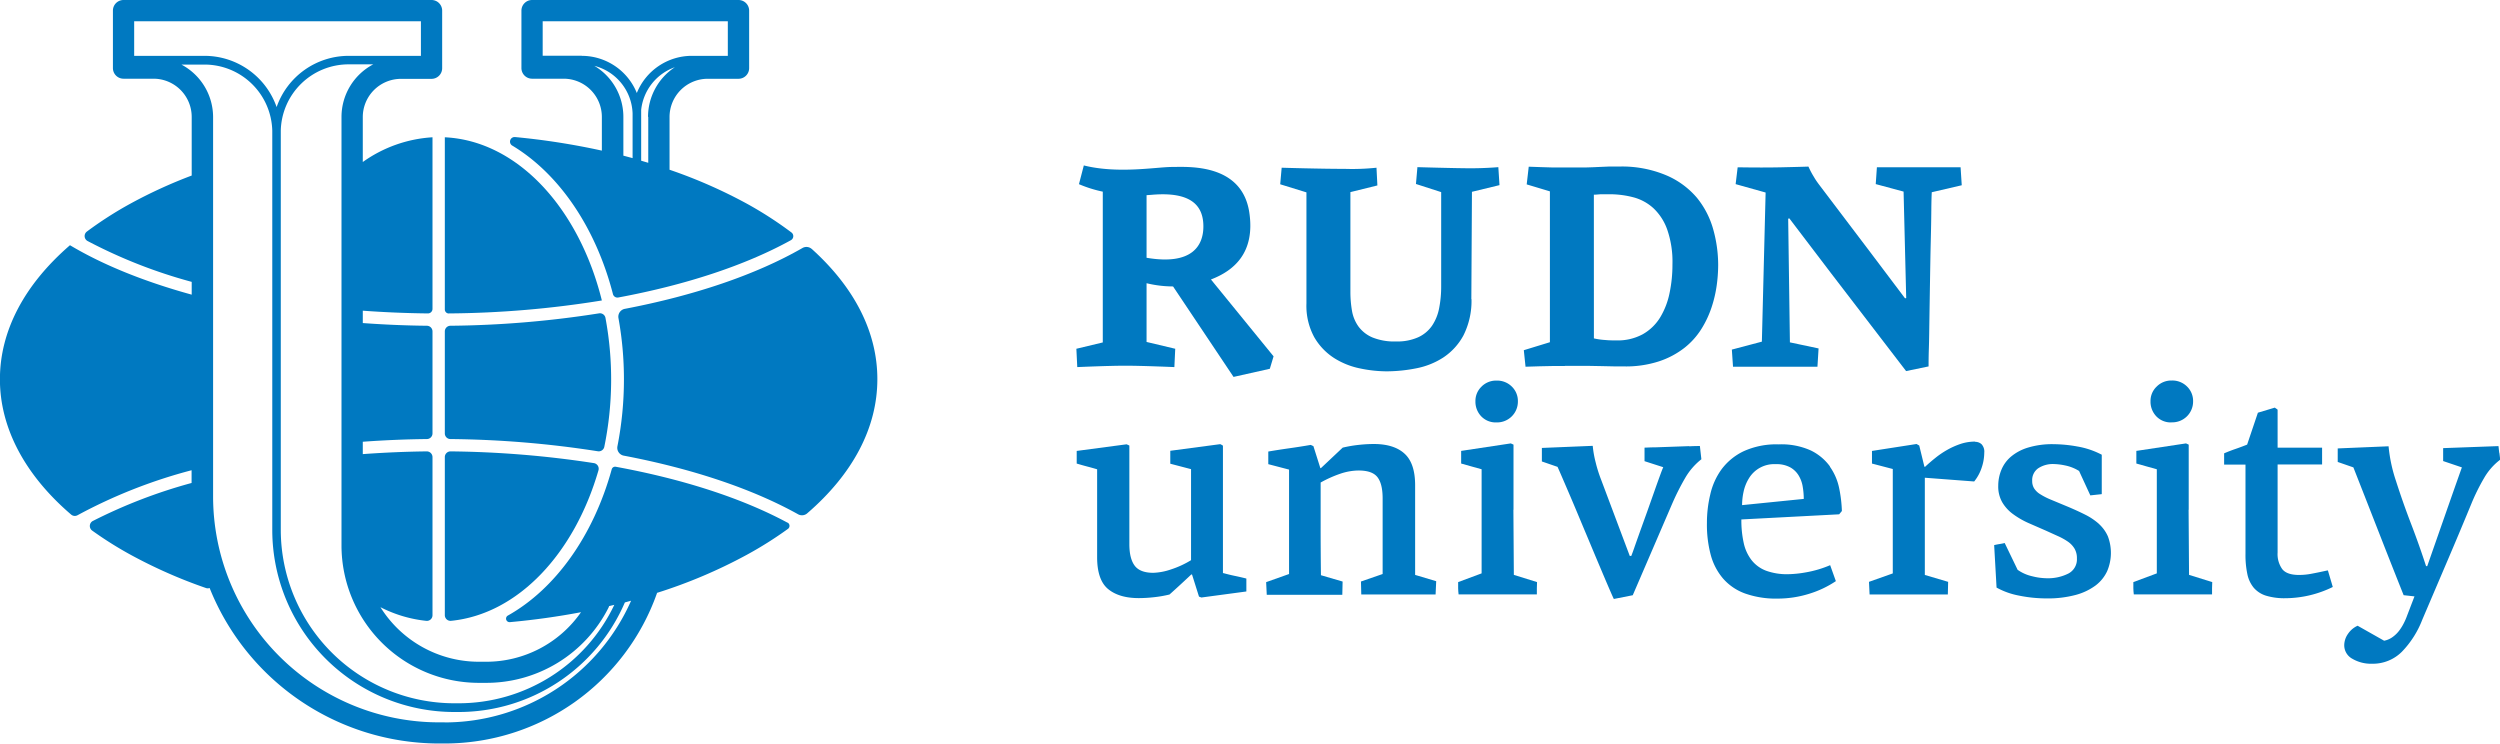
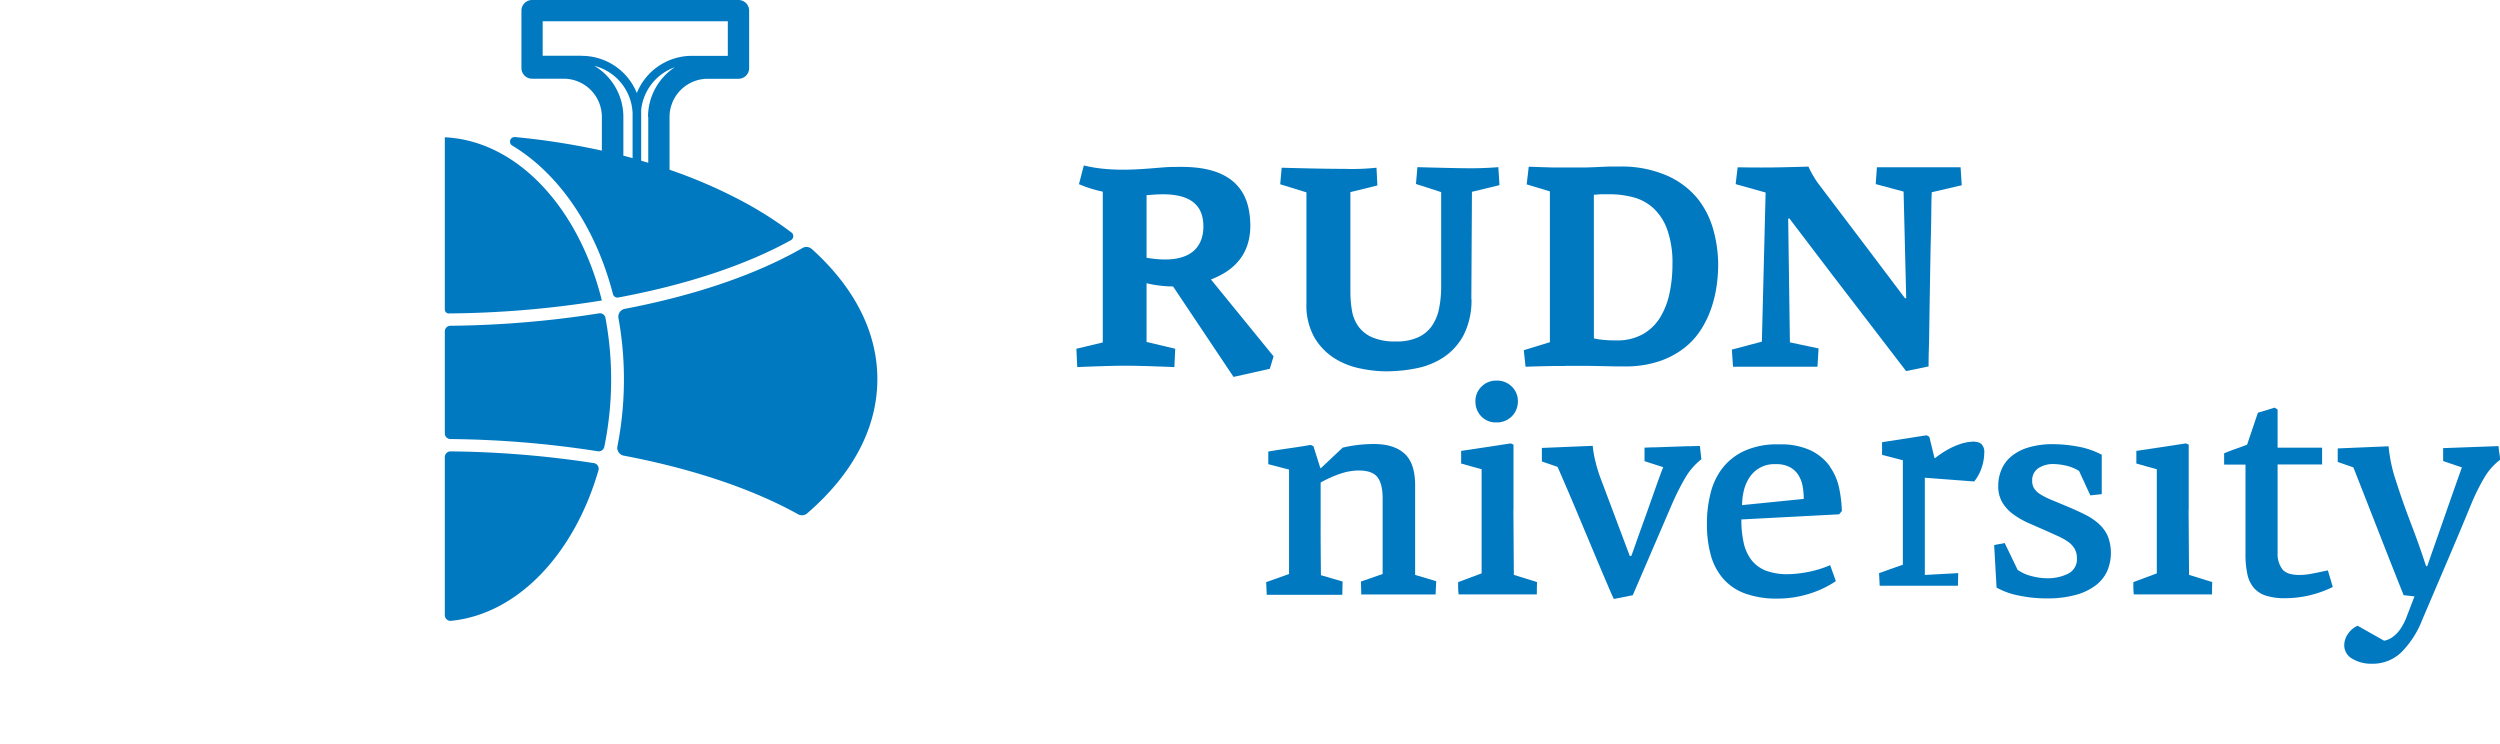
<svg xmlns="http://www.w3.org/2000/svg" id="Layer_1" data-name="Layer 1" viewBox="0 0 667.06 198.42">
  <defs>
    <style>.cls-1{fill:#0079c1;}</style>
  </defs>
-   <path class="cls-1" d="M413.72,351.35v-34a3.69,3.69,0,0,0-.72-.41l-13.33,1.77v3.45l5.54,1.45V347.9a25,25,0,0,1-5.43,2.49,16.07,16.07,0,0,1-4.64.88c-2.34,0-4-.63-4.95-1.88s-1.44-3.18-1.44-5.75q0-6.66,0-13.21t0-13.12l-.73-.33-13.32,1.77v3.37c.91.27,1.81.53,2.73.77s1.81.49,2.72.76V347.1q0,6.09,2.94,8.51t8.23,2.41a37.14,37.14,0,0,0,4-.24,31.24,31.24,0,0,0,4.14-.72c1.87-1.67,3.82-3.46,5.86-5.39a.21.21,0,0,0,.16.08l1.85,5.87.64.24,12-1.61V352.8c-1.07-.27-2.11-.51-3.13-.72s-2-.46-3-.73" transform="translate(-87.41 -198.43)" />
  <path class="cls-1" d="M465,327.9q0-5.85-2.82-8.42c-1.87-1.72-4.62-2.58-8.21-2.58a37.86,37.86,0,0,0-4.07.24,33.87,33.87,0,0,0-4.23.73l-5.8,5.46c-.06,0-.08,0-.08,0s0,0-.08,0l-1.85-5.86-.72-.33c-1.88.33-3.76.62-5.66.89s-3.79.56-5.66.88v3.37l5.54,1.45v27.86l-6.11,2.17.16,3.37h20.16l.08-3.53-5.78-1.69q-.09-7.54-.08-13.49V327.18a31.52,31.52,0,0,1,5.3-2.37,15.54,15.54,0,0,1,4.82-.84c2.46,0,4.14.6,5.06,1.81s1.36,3.09,1.36,5.66v20.15l-5.78,2,.08,3.45h19.83l.16-3.53L465,351.83Z" transform="translate(-87.41 -198.43)" />
  <path class="cls-1" d="M482.74,301.57a5.27,5.27,0,0,0-1.65,3.93,5.65,5.65,0,0,0,1.53,4,5.33,5.33,0,0,0,4.09,1.64,5.55,5.55,0,0,0,5.71-5.62,5.35,5.35,0,0,0-1.61-3.93,5.55,5.55,0,0,0-4.1-1.61,5.47,5.47,0,0,0-4,1.61" transform="translate(-87.41 -198.43)" />
  <path class="cls-1" d="M491.25,334.45q0-8.64,0-17.38l-.72-.33-13.25,2v3.37c.89.27,1.8.53,2.73.77s1.83.49,2.73.76v27.78l-6.26,2.33c0,.59,0,1.14,0,1.65s.06,1.06.12,1.64h20.88c0-.58,0-1.13,0-1.64s.05-1.06.05-1.65l-6.19-1.93q-.08-8.74-.12-17.38" transform="translate(-87.41 -198.43)" />
  <path class="cls-1" d="M538.13,317.47l-4.54.16-4.53.16c-1.42,0-2.37.08-2.85.08v3.61l5,1.61c-.16.32-.45,1.07-.88,2.25s-.94,2.59-1.52,4.25l-1.89,5.34L525,340.27c-.59,1.66-1.1,3.09-1.52,4.3s-.7,1.94-.81,2.2h-.4l-7.63-20.31a36.29,36.29,0,0,1-1.48-4.7,27.88,27.88,0,0,1-.77-4.37l-13.57.56v3.61L503,323c.27.58.79,1.78,1.56,3.57s1.68,3.89,2.7,6.3,2.09,5,3.25,7.75,2.23,5.34,3.25,7.75,1.91,4.53,2.69,6.34,1.3,3,1.57,3.54l5.05-1,10.52-24.42a66.2,66.2,0,0,1,3.46-6.86,17.46,17.46,0,0,1,4.33-5l-.4-3.53c-.48,0-1.43,0-2.85.08" transform="translate(-87.41 -198.43)" />
  <path class="cls-1" d="M552.24,333.21a17.07,17.07,0,0,1,.4-3.58,11.24,11.24,0,0,1,1.4-3.53,7.87,7.87,0,0,1,7.19-3.82,7.6,7.6,0,0,1,3.85.85,6.1,6.1,0,0,1,2.25,2.17,8.32,8.32,0,0,1,1.09,3,20,20,0,0,1,.28,3.25Zm23.45-10.32a13.72,13.72,0,0,0-5.1-4.26A19,19,0,0,0,562,317a21,21,0,0,0-9.39,1.85,15.85,15.85,0,0,0-5.86,4.82,18.19,18.19,0,0,0-3,6.7,32.28,32.28,0,0,0-.89,7.59,31.31,31.31,0,0,0,1,8.47,16.14,16.14,0,0,0,3.29,6.35,14.16,14.16,0,0,0,5.86,4,24.57,24.57,0,0,0,8.67,1.37,28.26,28.26,0,0,0,8.44-1.28,26.82,26.82,0,0,0,7.14-3.38l-1.52-4.26a28.91,28.91,0,0,1-6.31,1.89,29.52,29.52,0,0,1-4.86.52,16.28,16.28,0,0,1-5.9-.92,9,9,0,0,1-3.85-2.77,11.36,11.36,0,0,1-2.13-4.58,27.77,27.77,0,0,1-.64-6.34l26.09-1.37.73-.88a35.56,35.56,0,0,0-.73-6.1,15.09,15.09,0,0,0-2.48-5.74" transform="translate(-87.41 -198.43)" />
-   <path class="cls-1" d="M614.37,316.26a12.26,12.26,0,0,0-3.9.64,20.58,20.58,0,0,0-3.57,1.61,23.06,23.06,0,0,0-3.17,2.17c-1,.8-1.89,1.58-2.69,2.33l-.16-.08-1.37-5.62-.72-.41-11.89,1.85v3.37l5.55,1.45v27.86l-6.35,2.25.16,3.37h20.88l.08-3.37L601,351.84V325.9l13.17,1a11.65,11.65,0,0,0,2-3.69,12.77,12.77,0,0,0,.69-4,2.92,2.92,0,0,0-.72-2.25,2.52,2.52,0,0,0-1.69-.64" transform="translate(-87.41 -198.43)" />
+   <path class="cls-1" d="M614.37,316.26a12.26,12.26,0,0,0-3.9.64,20.58,20.58,0,0,0-3.57,1.61,23.06,23.06,0,0,0-3.17,2.17l-.16-.08-1.37-5.62-.72-.41-11.89,1.85v3.37l5.55,1.45v27.86l-6.35,2.25.16,3.37h20.88l.08-3.37L601,351.84V325.9l13.17,1a11.65,11.65,0,0,0,2-3.69,12.77,12.77,0,0,0,.69-4,2.92,2.92,0,0,0-.72-2.25,2.52,2.52,0,0,0-1.69-.64" transform="translate(-87.41 -198.43)" />
  <path class="cls-1" d="M647.59,338.34a16.74,16.74,0,0,0-3.77-2.57c-1.47-.74-3.17-1.52-5.1-2.32l-4.06-1.69a17.82,17.82,0,0,1-2.85-1.45,5,5,0,0,1-1.64-1.56,3.64,3.64,0,0,1-.52-2,3.84,3.84,0,0,1,1.6-3.37,7.12,7.12,0,0,1,4.18-1.13,16.24,16.24,0,0,1,3,.37,11.15,11.15,0,0,1,3.73,1.48l3,6.51,3.05-.33c0-1.76,0-3.52,0-5.26s0-3.49,0-5.26a21.86,21.86,0,0,0-6.54-2.2,36.65,36.65,0,0,0-6.3-.61,22.21,22.21,0,0,0-6.91.93,12.79,12.79,0,0,0-4.54,2.45,9.21,9.21,0,0,0-2.52,3.53,11.07,11.07,0,0,0-.81,4.18,8.44,8.44,0,0,0,1.09,4.45,10.62,10.62,0,0,0,2.89,3.14,22,22,0,0,0,4,2.32l4.58,2,3.29,1.49a16.92,16.92,0,0,1,2.69,1.48,6.12,6.12,0,0,1,1.81,1.89,5,5,0,0,1,.64,2.61,4.26,4.26,0,0,1-2.29,4.05,12.06,12.06,0,0,1-5.82,1.25,16.3,16.3,0,0,1-3.81-.53,10.87,10.87,0,0,1-3.9-1.72l-3.45-7.15c-.43.11-.9.2-1.41.28s-1,.18-1.4.28l.64,11.33a19.9,19.9,0,0,0,5.94,2.13,36.68,36.68,0,0,0,7.47.76,28.53,28.53,0,0,0,7.67-.92,15.79,15.79,0,0,0,5.34-2.53,10.14,10.14,0,0,0,3.09-3.82,12.42,12.42,0,0,0,.2-9.27,9.69,9.69,0,0,0-2.37-3.3" transform="translate(-87.41 -198.43)" />
-   <path class="cls-1" d="M666.87,311.12a5.55,5.55,0,0,0,5.71-5.62,5.35,5.35,0,0,0-1.61-3.93,5.56,5.56,0,0,0-4.1-1.61,5.49,5.49,0,0,0-4,1.61,5.27,5.27,0,0,0-1.65,3.93,5.65,5.65,0,0,0,1.53,4,5.33,5.33,0,0,0,4.09,1.64" transform="translate(-87.41 -198.43)" />
  <path class="cls-1" d="M671.41,334.45q0-8.64,0-17.38l-.72-.33-13.25,2v3.37c.9.27,1.81.53,2.73.77s1.83.49,2.73.76v27.78l-6.26,2.33c0,.59,0,1.14,0,1.65s.06,1.06.12,1.64h20.88c0-.58,0-1.13,0-1.64s.05-1.06.05-1.65l-6.19-1.93q-.07-8.74-.12-17.38" transform="translate(-87.41 -198.43)" />
  <path class="cls-1" d="M708.46,350.63c-1.71.38-3.13.67-4.25.88a17.57,17.57,0,0,1-3.37.33c-2.15,0-3.63-.51-4.46-1.54a6.85,6.85,0,0,1-1.25-4.42V322.36H707v-4.49H695.13V307.75a1.65,1.65,0,0,0-.36-.28,2.11,2.11,0,0,1-.37-.28l-4.53,1.36L687,317.06c-1.08.43-2.12.82-3.14,1.17s-2,.73-3,1.16v3h5.7v23.85a24.78,24.78,0,0,0,.49,5.34,8.34,8.34,0,0,0,1.7,3.66,7.11,7.11,0,0,0,3.28,2.13,17,17,0,0,0,5.21.68,29,29,0,0,0,12.61-3c-.21-.74-.43-1.47-.64-2.18s-.43-1.45-.65-2.2" transform="translate(-87.41 -198.43)" />
  <path class="cls-1" d="M754.27,319.23c-.08-.58-.14-1.18-.2-1.77L739.3,318c0,.59,0,1.16,0,1.72s0,1.14,0,1.73l5,1.69q-2.34,6.59-4.62,13.13c-1.53,4.36-3.06,8.76-4.62,13.21h-.32q-1.85-5.7-4-11.29t-4-11.36a40.52,40.52,0,0,1-2-9.32l-13.57.57v3.61l4.18,1.45q3.38,8.6,6.7,17.1t6.71,17l2.89.32-2,5.22a16.57,16.57,0,0,1-.84,1.92,13.11,13.11,0,0,1-1.24,2,8.16,8.16,0,0,1-1.73,1.69,5.64,5.64,0,0,1-2.29,1l-7.07-4a6.1,6.1,0,0,0-2.57,2.17,5.34,5.34,0,0,0-1,3,4.09,4.09,0,0,0,2.17,3.65,9.82,9.82,0,0,0,5.22,1.32,10.94,10.94,0,0,0,8-3.21,25.23,25.23,0,0,0,5.42-8.51l6.58-15.42q3.3-7.71,6.51-15.5a54.11,54.11,0,0,1,3.41-6.9,16.36,16.36,0,0,1,4.3-4.9q-.09-.88-.21-1.77" transform="translate(-87.41 -198.43)" />
  <path class="cls-1" d="M480,278.24l.16-28.63,7.35-1.78-.31-4.8s-3.34.3-7.34.3-14.25-.3-14.25-.3l-.39,4.49,6.73,2.17v25.15a29.61,29.61,0,0,1-.54,5.8,12.57,12.57,0,0,1-1.89,4.69,9.09,9.09,0,0,1-3.7,3.09,13.68,13.68,0,0,1-5.9,1.12,15.53,15.53,0,0,1-6.33-1.08,9,9,0,0,1-3.7-2.9,10.13,10.13,0,0,1-1.74-4.22,29.61,29.61,0,0,1-.42-5.11V249.69l7.2-1.78-.24-4.73a61.18,61.18,0,0,1-8.38.31c-6.67,0-16.92-.31-16.92-.31L429,247.6l7,2.16v29.65a17.46,17.46,0,0,0,2.09,9,16.31,16.31,0,0,0,5.27,5.54,20.42,20.42,0,0,0,6.92,2.78,35,35,0,0,0,7.09.78,41,41,0,0,0,7.81-.78,20.39,20.39,0,0,0,7.32-2.9,16.38,16.38,0,0,0,5.38-5.88,20.44,20.44,0,0,0,2.16-9.72" transform="translate(-87.41 -198.43)" />
  <path class="cls-1" d="M512.69,250.38c.57,0,1.21-.09,1.93-.12l2.16,0a25,25,0,0,1,6.44.81,12.77,12.77,0,0,1,5.35,2.9,14.41,14.41,0,0,1,3.7,5.73,26.28,26.28,0,0,1,1.39,9.29,36.61,36.61,0,0,1-.77,7.62,20.29,20.29,0,0,1-2.5,6.5,12.86,12.86,0,0,1-4.63,4.49,13.94,13.94,0,0,1-7.06,1.66c-.92,0-1.94,0-3-.11a18.39,18.39,0,0,1-3-.43ZM505,296.05h3.64c.46,0,1.29,0,2.47,0l3.76.07,3.71.08,2.21,0a28.51,28.51,0,0,0,9.29-1.36,22.49,22.49,0,0,0,6.73-3.56,19.75,19.75,0,0,0,4.57-5.07,26.62,26.62,0,0,0,2.74-5.84,33,33,0,0,0,1.36-5.88,40,40,0,0,0,.38-5.3,35.2,35.2,0,0,0-1.31-9.52,23.15,23.15,0,0,0-4.37-8.48A22,22,0,0,0,532,245.2a30.41,30.41,0,0,0-12.61-2.33c-.93,0-1.85,0-2.75,0l-2.79.12c-.95.05-2,.09-3.17.12s-2.47,0-3.91,0h-2.79l-2.51,0-2.71-.08-3.45-.12-.54,4.72,6.19,1.86v40.25L494,291.87l.46,4.41,3.91-.12,3.33-.07c1.05,0,2.13,0,3.21,0" transform="translate(-87.41 -198.43)" />
  <path class="cls-1" d="M549.51,291.71l.31,4.57h22.53l.3-4.88L565,289.78l-.46-33,.31-.08L576,271.36l20,26.08,6-1.24c0-.88,0-2.51.08-4.91s.1-5.18.15-8.32.1-6.49.16-10,.11-6.89.19-10.06.13-5.94.15-8.32.07-4,.12-4.87l8-1.86-.31-4.8H588.21l-.31,4.49,7.43,2,.7,28.41-.31.07L586.2,265.4l-13.31-17.57c-.47-.62-1-1.34-1.47-2.17a21.8,21.8,0,0,1-1.47-2.78q-2.25.08-7.16.19t-11.73,0l-.54,4.49,8,2.24-1,39.79Z" transform="translate(-87.41 -198.43)" />
  <path class="cls-1" d="M408.5,258.84c0,5.12-3,10.44-15.16,8.37v-16.7l1.25-.09c11.09-1,13.91,3.24,13.91,8.42m-33.89,32.65.24,4.89s8.25-.37,12.84-.37,13.07.37,13.07.37l.23-4.89-7.65-1.82V274a30.25,30.25,0,0,0,7.07.86L416.55,299l9.68-2.17,1-3.32L410.52,273c6.05-2.31,11.86-7.07,10.23-17.9-2-13.23-16.55-12.12-20.62-12.12s-14.44,1.88-23.53-.41l-1.3,5a34,34,0,0,0,6.36,2v40.23Z" transform="translate(-87.41 -198.43)" />
  <path class="cls-1" d="M245.88,322a267.6,267.6,0,0,0-38.25-3.13,1.52,1.52,0,0,0-1.53,1.52v42.18a1.52,1.52,0,0,0,1.69,1.51c17.82-1.8,32.86-17.91,39.31-40.17a1.52,1.52,0,0,0-1.22-1.91" transform="translate(-87.41 -198.43)" />
  <path class="cls-1" d="M246,216a13.58,13.58,0,0,1,10.2,12.7c0,.15,0,.29,0,.43v11.49l-2.46-.66V229.62A15.85,15.85,0,0,0,246,216m-3.34-2.7H232.21V204.1h49.4v9.23H272a15.83,15.83,0,0,0-14.67,9.92,15.85,15.85,0,0,0-14.68-9.92m17.73,16.29v5.28a1,1,0,0,0,0,.17v6.8l-1.89-.56V227.75a13.61,13.61,0,0,1,9-11.39,15.87,15.87,0,0,0-7.17,13.26m-36.27,7.63c12.49,7.48,22.32,21.87,26.91,39.65a1.23,1.23,0,0,0,1.42.91c18-3.35,33.89-8.57,46.06-15.29a1.23,1.23,0,0,0,.15-2.06,101,101,0,0,0-12-7.74,133.12,133.12,0,0,0-20.53-9V234s0-.11,0-.16v-4.2a10.2,10.2,0,0,1,10.19-10.19h8.21a2.84,2.84,0,0,0,2.84-2.84V201.27a2.84,2.84,0,0,0-2.84-2.84H229.38a2.84,2.84,0,0,0-2.84,2.84v15.32a2.84,2.84,0,0,0,2.84,2.84l.23,0,.23,0h8A10.2,10.2,0,0,1,248,229.62v9A191,191,0,0,0,224.83,235a1.23,1.23,0,0,0-.74,2.28" transform="translate(-87.41 -198.43)" />
  <path class="cls-1" d="M207.19,282.06A265.56,265.56,0,0,0,248,278.6C241.9,254,225.52,236,206.1,235.06V281a1.08,1.08,0,0,0,1.09,1.08" transform="translate(-87.41 -198.43)" />
  <path class="cls-1" d="M304,264.86a2.13,2.13,0,0,0-2.48-.25c-12.4,7.13-28.8,12.67-47.4,16.23a2.13,2.13,0,0,0-1.69,2.47,91.31,91.31,0,0,1,1.46,16.32,92.26,92.26,0,0,1-1.74,17.9A2.13,2.13,0,0,0,253.8,320c18.16,3.45,34.23,8.79,46.56,15.65a2.13,2.13,0,0,0,2.42-.24c12.2-10.52,18.73-22.85,18.73-35.82,0-12.54-6.11-24.48-17.54-34.77" transform="translate(-87.41 -198.43)" />
  <path class="cls-1" d="M207.59,315.58a269.46,269.46,0,0,1,39.34,3.26,1.52,1.52,0,0,0,1.72-1.17,89.5,89.5,0,0,0,.31-34.43,1.5,1.5,0,0,0-1.72-1.2,269.27,269.27,0,0,1-39.65,3.31,1.5,1.5,0,0,0-1.49,1.51v27.22a1.5,1.5,0,0,0,1.49,1.5" transform="translate(-87.41 -198.43)" />
-   <path class="cls-1" d="M206.06,391.17H204.5a60.29,60.29,0,0,1-60.23-60.23V235s0,0,0-.06v-5.28a15.88,15.88,0,0,0-8.46-14H142a18.09,18.09,0,0,1,18.06,17.67c0,.14,0,.27,0,.41v8a1.42,1.42,0,0,0,0,.2v97.94a48.59,48.59,0,0,0,48.54,48.53h1a48.29,48.29,0,0,0,44.54-29.24l1.66-.45a54.42,54.42,0,0,1-49.74,32.47M123.21,213.33V204.1h76.51v9.23h-19.3A20.38,20.38,0,0,0,161.22,227,20.39,20.39,0,0,0,142,213.33Zm55.32,16.29V344a36.67,36.67,0,0,0,36.63,36.63h1.93a36.5,36.5,0,0,0,32.69-20.07,2.86,2.86,0,0,0,.15-.41l1.39-.33a46,46,0,0,1-41.72,26.26h-1a46.32,46.32,0,0,1-46.27-46.26V233.68c0-.14,0-.27,0-.41a18.11,18.11,0,0,1,18.07-17.67H187a15.87,15.87,0,0,0-8.47,14m119,108.29c-12.2-6.57-28-11.65-45.83-14.92a.94.94,0,0,0-1.07.69c-4.88,17.69-15,31.87-27.68,39a.94.94,0,0,0,.54,1.77c6.47-.59,12.8-1.48,18.95-2.65A30.82,30.82,0,0,1,217.09,375h-1.93a31,31,0,0,1-26.24-14.56,34.54,34.54,0,0,0,12.26,3.65,1.5,1.5,0,0,0,1.63-1.5V320.39a1.53,1.53,0,0,0-1.54-1.52c-5.76.07-11.46.32-17.06.73v-3.3c5.62-.41,11.33-.66,17.1-.72a1.51,1.51,0,0,0,1.5-1.5V286.86a1.51,1.51,0,0,0-1.5-1.51c-5.77-.06-11.48-.31-17.1-.72v-3.3q8.55.63,17.36.73a1.22,1.22,0,0,0,1.24-1.22V235.06a35.67,35.67,0,0,0-18.6,6.6v-12a10.2,10.2,0,0,1,10.19-10.19h8.15a2.84,2.84,0,0,0,2.84-2.84V201.26a2.84,2.84,0,0,0-2.84-2.83H120.37a2.83,2.83,0,0,0-2.83,2.83v15.33a2.83,2.83,0,0,0,2.83,2.84h8a10.2,10.2,0,0,1,10.19,10.19v15.65a129.05,129.05,0,0,0-16.27,7.45,99.27,99.27,0,0,0-11.7,7.5,1.5,1.5,0,0,0,.21,2.53,134.9,134.9,0,0,0,27.76,10.89v3.41c-12.53-3.45-23.61-7.89-32.48-13.19h0c-12.16,10.52-18.69,22.83-18.69,35.78s6.65,25.51,19,36.09a1.51,1.51,0,0,0,1.72.17,136.73,136.73,0,0,1,30.42-12v3.4a137.6,137.6,0,0,0-26.43,10.18A1.52,1.52,0,0,0,112,340a99.87,99.87,0,0,0,10.34,6.5,132.07,132.07,0,0,0,20,8.82,1.44,1.44,0,0,0,1,0,66,66,0,0,0,61.2,41.49h1.56a60.09,60.09,0,0,0,56.57-40,1.33,1.33,0,0,0,.05-.19,135.08,135.08,0,0,0,23.91-10.13,102,102,0,0,0,11.1-7,1,1,0,0,0-.12-1.59" transform="translate(-87.41 -198.43)" />
</svg>